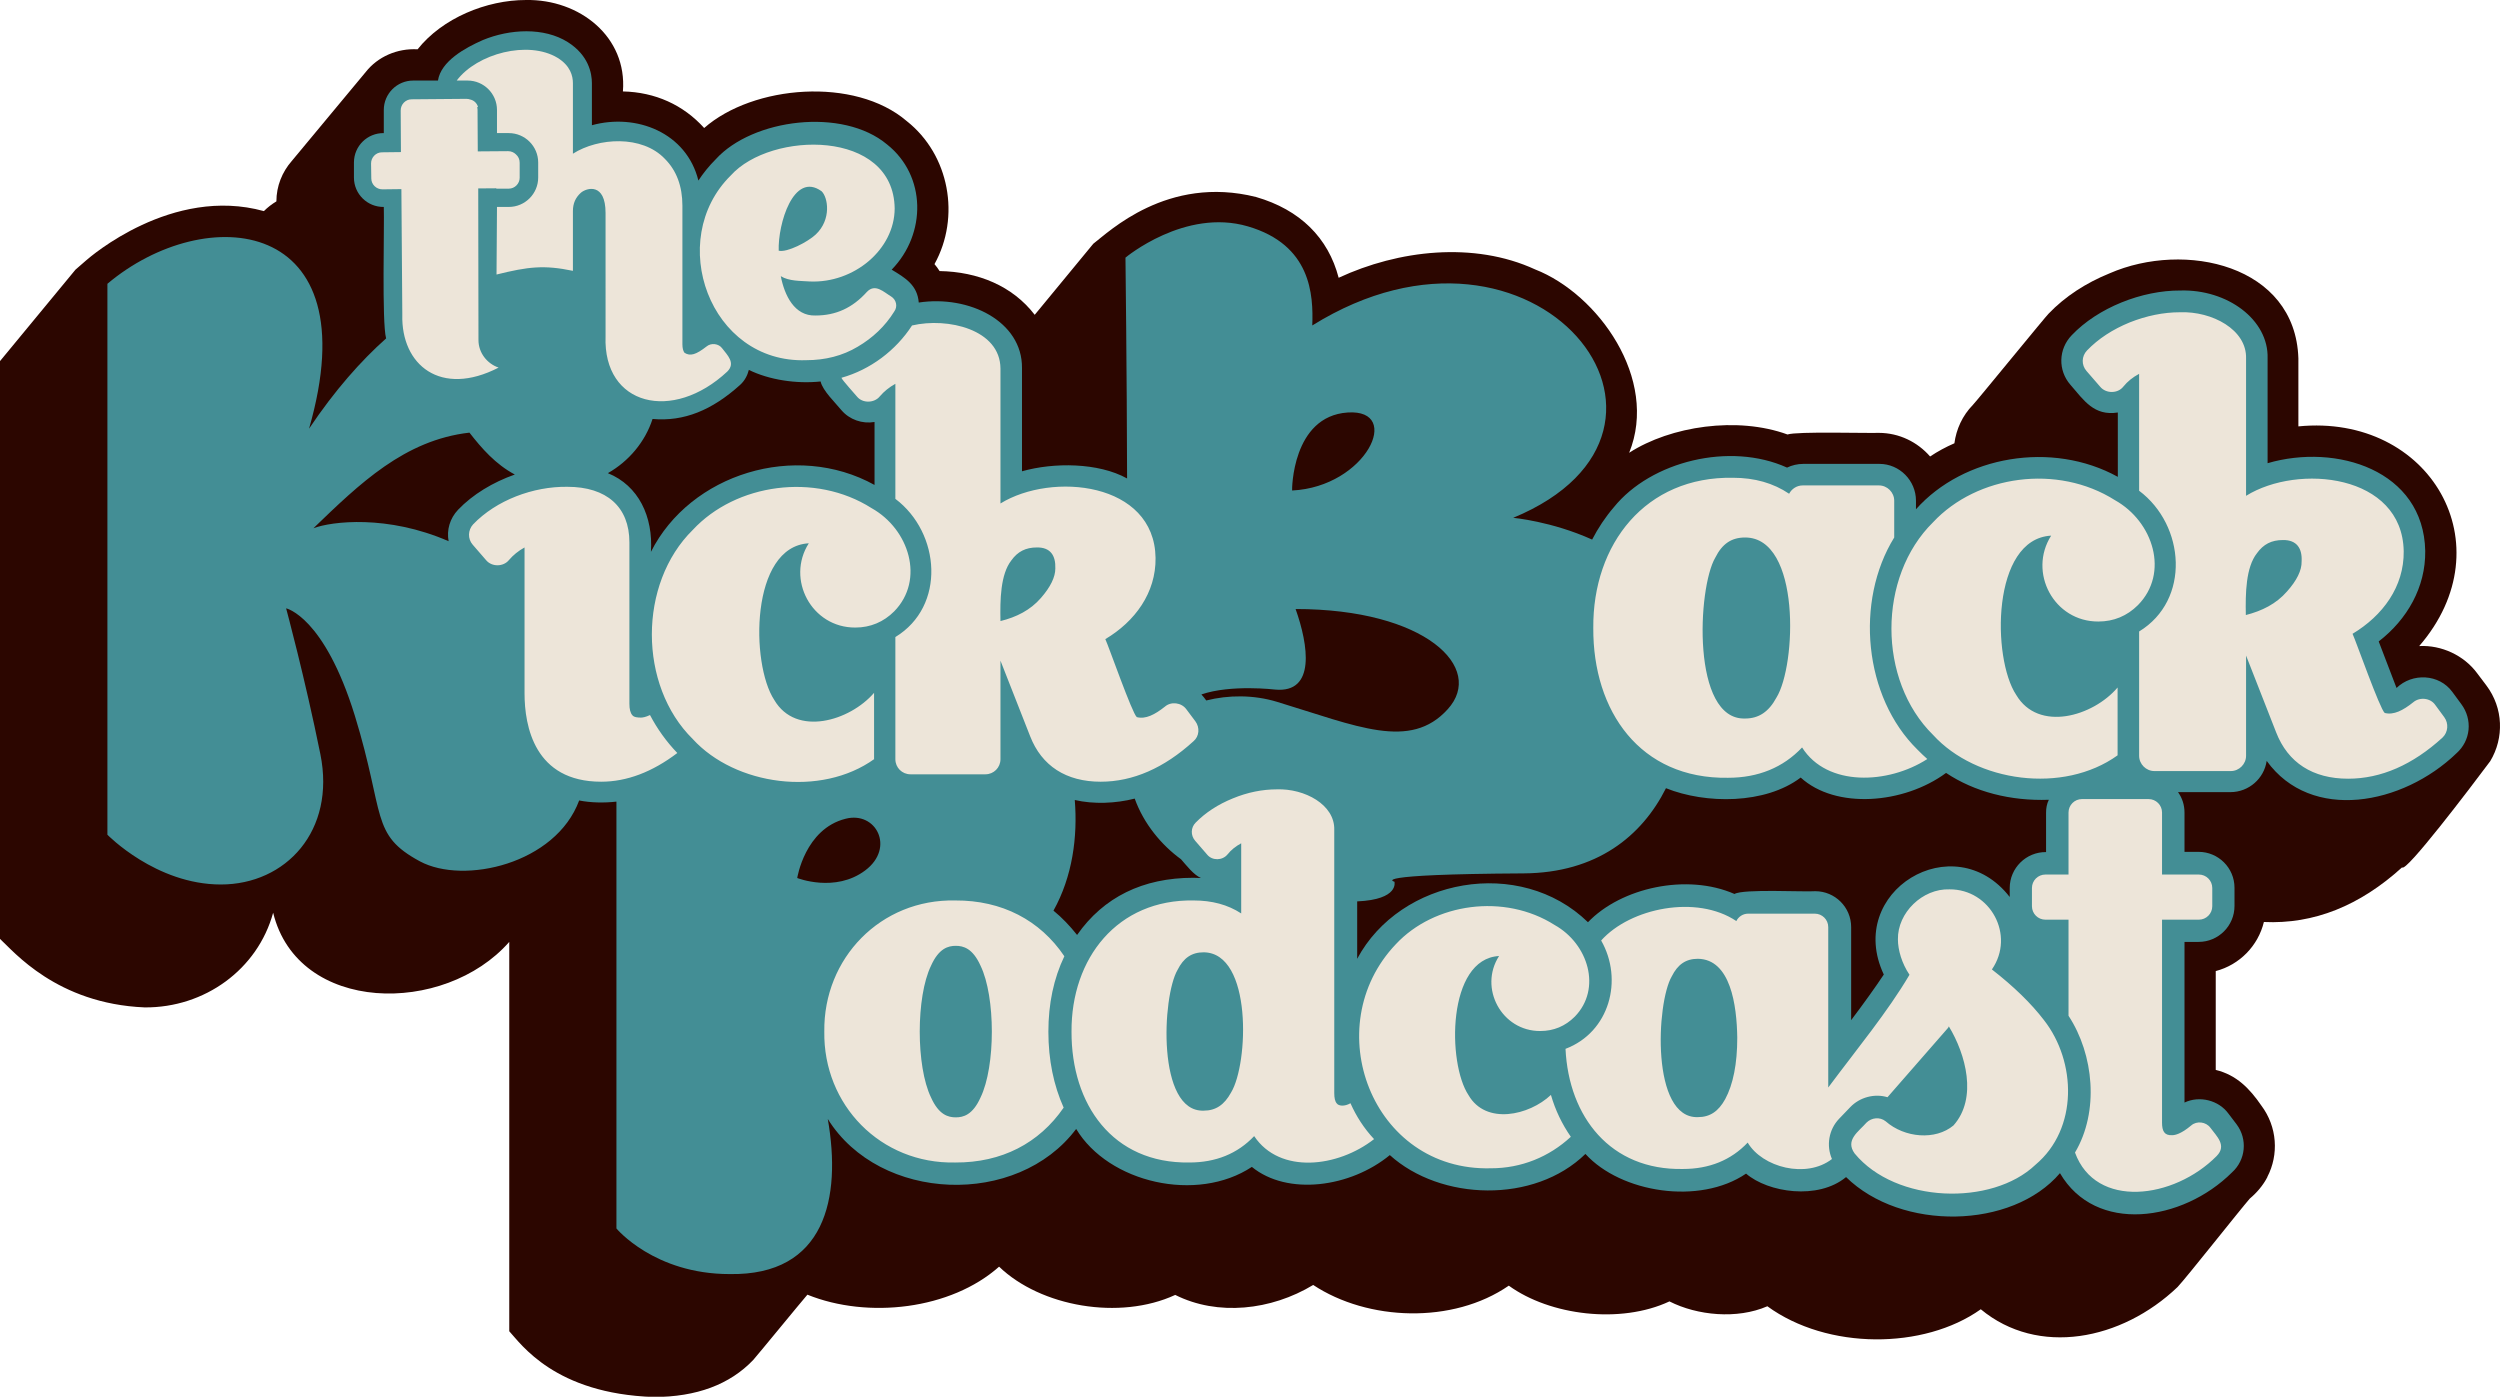
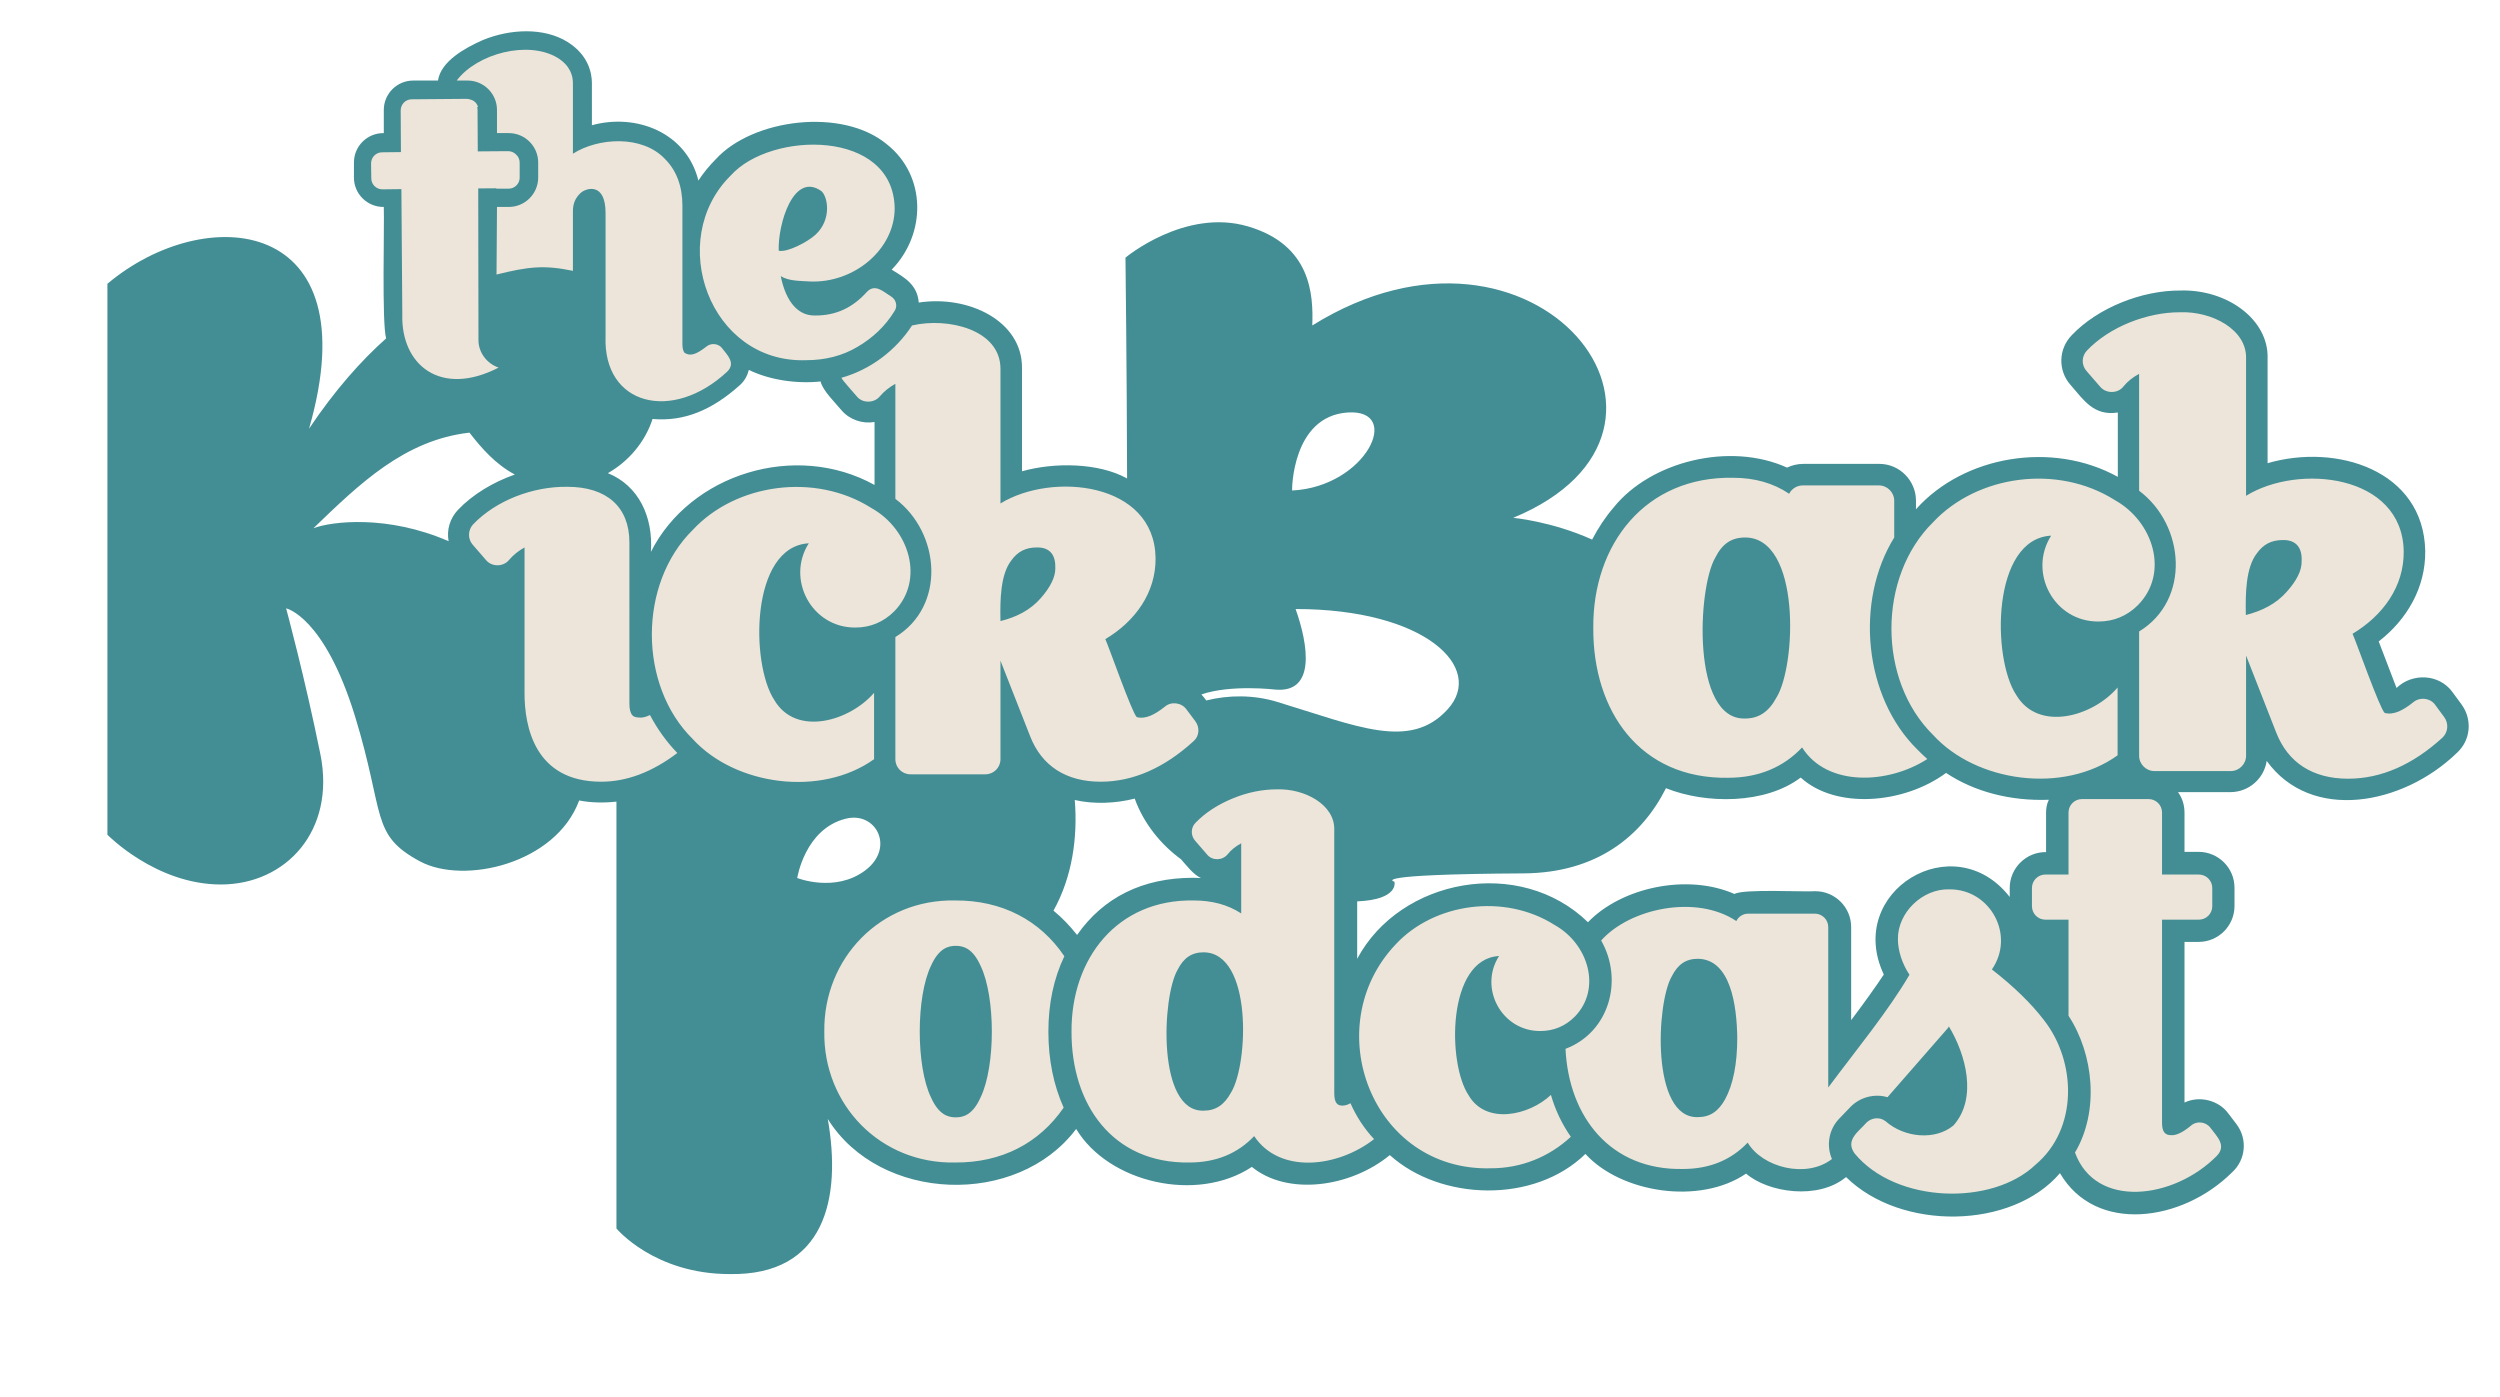
<svg xmlns="http://www.w3.org/2000/svg" version="1.1" id="Layer_2_00000146465636382907099670000006601790834748040093_" x="0px" y="0px" viewBox="0 0 1080 603.4" style="enable-background:new 0 0 1080 603.4;" xml:space="preserve">
  <style type="text/css">
	.st0{fill:#2C0600;}
	.st1{fill:#438E95;}
	.st2{fill:#EDE5D9;}
</style>
  <g id="KBP_01_Clean_DarkShadow">
-     <path id="Shadow" class="st0" d="M1075.8,328.8L1075.8,328.8c6-10,5.7-22.9-1.7-32.7l-4-5.3c-5.7-7.7-15.4-12.2-25-11.7   c37.7-43.6,4.7-100.5-52.2-94.9v-29.4c-1.3-40.4-49.1-50.9-81.6-36.7c-10.3,4.2-19.2,10-26.3,17.4c-0.7,0.5-31.2,37.9-32.7,39.4   c-4.6,4.7-7.2,10.6-8,16.6c-3.7,1.6-7.2,3.5-10.5,5.7c-5.4-6.2-13.3-10.2-22.2-10.2c-4.8,0.2-35.4-0.7-39.4,0.7   c-21.6-7.9-50.4-3.7-68.4,7.9c12.9-31.9-13.5-68.6-40.6-79.2c-26.5-12.2-59.1-8.4-84.9,3.6c-4.5-17.3-16.7-29.4-35.7-34.9   c-38.3-9.6-63.7,15.2-70.3,20.2L447,136c-9.6-12.5-24.5-18.6-41.1-18.9c-0.7-1.1-1.4-2.1-2.2-3c11.3-20.4,6.5-47.2-12-61.8   c-22.4-19.2-66.3-15.6-87.5,3c-9-10-21.2-15.5-35.1-15.8c1.9-23.6-18.7-39.9-41.9-39.5c-17,0-36.1,7.8-46.8,21.3   c-8.8-0.5-17.2,3.2-22.4,9.8L126,69.6c-4.1,4.7-6.6,10.8-6.6,17.4c-2,1.2-3.8,2.6-5.4,4.2c-39.7-11-75.2,19.9-76.8,21.3l-4.6,4   L0,156v249.6c5.9,5.4,24.5,28,62.5,29.6c25.9,0.2,48.8-16.4,55.5-40.9c10.7,43.8,74,44.5,102,12.6v168.2c5.1,5.5,19.7,27,62.4,28.4   c18.5,0,32.9-5.4,43-16c2.7-3.1,20.3-24.6,23.4-28.2c26.2,10.6,62,6.4,82.8-12.1c18,17.3,52.1,23.3,76.1,12.2   c18.3,9.2,41.4,6.7,59.6-4.3c23.6,15.6,60.3,17,84.5,0.3c17.8,12.9,48.3,16.7,69.4,6.8c12,6.1,29.2,7.8,42.3,2.1   c25.9,18.9,67.6,18.8,92.2,1.3c24.7,20.5,60.8,13.5,85-9.6c3.8-4,27-33.4,31.2-38.2c3.1-2.6,5.8-5.8,7.6-9.3l0-0.1v0   c5-9.6,4.3-21.6-2.6-30.8c-5.1-7.4-10.7-13.2-19.7-15.4v-42.7c10.3-2.7,18.3-10.9,20.8-21.2c21.6,1,41.4-7,59.7-23.6   C1039.2,377.2,1067,340.6,1075.8,328.8L1075.8,328.8z" />
    <path id="Background" class="st1" d="M1063.3,304.2l-3.9-5.3c-5.7-7.8-17.3-8.3-24.1-1.7l-7.7-20.1c12.3-9.5,20.3-23.4,20.1-39.1   c-0.7-34.9-38.4-46.6-68.1-37.9v-45.3c0.5-16.7-17.4-29.9-37.7-29.3c-16.5-0.1-35.6,7.4-46.9,19.3c-5.8,6-6,15.2-0.6,21.4   c5.9,6.8,10.2,13.6,20.5,12V206c-28.4-15.7-66.6-9.1-87.2,14v-3.7c0-8.7-7.1-15.9-15.8-15.9h-32.9c-2.5,0-4.9,0.6-7,1.6   c-24.7-11.2-58.8-2.7-74.8,17.1c-3.7,4.3-6.8,9-9.4,14c-17.5-7.9-34.1-9.4-34.1-9.4c92.2-38.2,9.7-143.2-86.8-83.1   c0.5-13.3-0.5-34.8-27.8-42.8c-27.2-8-52.9,13.5-52.9,13.5s0.6,49.6,0.7,95.4c-12.4-6.9-31.7-7-45.4-3.1v-44.6   c0.2-20.2-22.9-31.6-44.6-28.3c-0.6-7.5-5.7-10.6-11.7-14.2c15.1-15.5,15-40.6-2-54.1c-19.2-16.1-58.1-11.1-74,6.4   c-2.9,2.9-5.4,6-7.5,9.2c-5.1-20.7-26.8-29.2-46-23.9V35.9c0-4.2-1.4-12-10.4-17.7c-10.3-6.5-25.1-5.7-36.7-0.9   c-7.7,3.4-18.1,9.1-19.4,17.5h-10.7c-7,0-12.7,5.7-12.7,12.7v10c-7.1-0.1-12.9,5.6-12.9,12.7v6.5c0,7.1,5.8,12.8,12.9,12.7   c0.3,7.9-0.9,49.9,1,56.8c-10.8,9.6-22.1,22.3-33.3,39c26.6-92.2-44.9-98.2-87.1-62.6v238c0,0,20.9,21.5,49,21.5s49.7-23.2,43-56.3   s-14.8-63-14.8-63s16.4,3.4,29.7,46.4c13.2,43,6.6,51.3,28.1,62.9c19,10.2,58.7,1.1,68.8-26.3c5,1,10.8,1.1,16.1,0.5v184.4   c0,0,16.3,19.7,48.9,19.7c41.3,0.7,48.4-32.8,42.4-67c22.5,36.1,81.9,38.2,107.3,4.3c14,23.3,52.2,32.1,75.9,16.4   c15.4,12.6,42.6,8.9,59.6-5.1c21.9,19.8,62.4,21.1,84.5-0.5c15.3,16.8,49.3,22.2,69.4,8.5c9.5,8.2,31.1,11.5,43.2,1.5   c23.8,23.4,71.7,22.6,92.4-1.7c15.4,26.4,52.9,21,74.3-0.3c6-5.4,6.8-14.4,2-20.8l-3.5-4.6c-4.2-5.8-12.5-7.9-19-4.8v-69.4h6.1   c8.6,0,15.5-7,15.5-15.5v-7.9c0-8.6-7-15.5-15.5-15.5h-6.1v-17c0-3.3-1-6.3-2.8-8.8h22.6c8,0,14.6-5.9,15.7-13.5   c19.2,26.6,58.8,19.1,82-3.3C1067.4,319.9,1068.2,310.8,1063.3,304.2L1063.3,304.2z M197.9,220.2c-3.6,3.8-5,8.8-4.1,13.6   c-26.4-11.5-50.5-8.6-58.4-5.6c20-19.3,39.4-38.1,67.4-41.3c5.3,6.8,11.2,13.6,19.6,18.1C213,208.3,204.2,213.6,197.9,220.2   L197.9,220.2z M262.6,204.4c9-5.1,16.1-13.5,19.3-23.4c13.6,1.2,25.7-3.8,37.8-14.7c2-1.8,3.2-4.1,3.8-6.5c8.8,4.3,20.4,6.1,31,5   c0.9,4,6.4,9.2,9,12.4c3.5,4.1,9,6,14.3,5.1v27.2c-34.1-18.9-79.6-4.8-96.6,28.9C282.2,223.2,275.9,209.8,262.6,204.4L262.6,204.4z    M373.8,376c-13,9.8-29.4,3.3-29.4,3.3s3.3-21.2,20.9-25.6C378.4,350.3,386.8,366.2,373.8,376L373.8,376z M582.2,178.2   c24-1.6,8,32.1-24,33.7C558.1,211.8,558.1,179.8,582.2,178.2z M515.5,379.2c-21.8,0-38.8,8.4-50.2,24.7c-3-3.8-6.5-7.5-10.2-10.5   c8.2-14.7,10.5-31.9,9.2-47.8c8.2,1.9,17.6,1.5,25.9-0.6c3.9,10.9,11.6,20.1,20,26.2c2.3,2.6,5.4,6.7,8.6,8.1   C517.6,379.3,516.6,379.2,515.5,379.2L515.5,379.2z M551.7,303.2c-10.2-3.1-21-3-30.6-0.6c-0.5-0.7-1.5-2-2.1-2.6   c12.8-4.4,31.9-2.1,31.9-2.1c17.6,1.6,14.3-19.3,8.8-34.8c56.1,0,82,25.4,65.7,43.3C609.2,324.3,586.3,313.7,551.7,303.2   L551.7,303.2z M883.9,351.1v17c-8.6-0.1-15.7,6.9-15.7,15.5v3.9c-24.1-31-71.3-2.4-54.4,33.5c-3.5,5.3-8.6,12.4-14.1,19.7v-40.2   c0-8.6-7-15.5-15.5-15.5c-4.6,0.4-31.1-1.1-34.9,1.2c-20.5-9-48.9-2.8-63.3,12.2c-29.4-28.6-81.1-19-99.7,15.8v-24.8   c18.3-0.8,16.1-8.5,16.1-8.5s-12.8-3.2,55.8-3.6c31.6-0.2,51.1-16.1,61.5-36.8c17.2,6.9,42.9,7,58.2-4.6   c15.1,13.8,44.5,11.5,62.8-2c12.3,8.2,27.9,12.2,44.4,11.6C884.2,347.3,883.9,349.2,883.9,351.1L883.9,351.1z" />
    <path id="Letters" class="st2" d="M452.9,445.7c0-12.1,2.3-23,6.9-32.6c-10.5-15.6-27-24.2-47.1-24.1c-32.3-0.7-57,25-56.6,56.6   c-0.5,31.7,24.3,57.3,56.6,56.6c20,0.1,36.2-8.3,46.8-23.7C455.2,468.9,452.9,457.9,452.9,445.7L452.9,445.7z M423.6,474.1   c-3.4,7.6-7.5,8.6-10.7,8.6s-7.3-1-10.7-8.6c-6.5-13.4-6.5-43.5,0-56.9l0,0c3.4-7.6,7.5-8.6,10.7-8.6s7.3,1,10.7,8.6   C430.1,430.6,430.1,460.7,423.6,474.1L423.6,474.1z M583.4,476.6c-2.6,1.5-5.1,1.2-5.9,0.1c-0.8-0.9-1.1-2.4-1.1-4.5V358.5   c0.3-10.9-12.8-17.9-24.8-17.5c-6.3,0-12.7,1.3-19,3.9c-6.4,2.6-11.8,6.1-16.1,10.5c-2.1,2.1-2.2,5.5-0.2,7.8l5.2,6   c2.2,2.7,6.6,2.6,8.8-0.1c1.5-1.9,3.5-3.5,5.9-4.8v30.3c-5.8-3.8-12.7-5.6-20.5-5.6c-33-0.6-53,25-52.8,56.7   c-0.1,31.4,17.7,57,50.9,56.5c11.4,0,20.8-3.8,28-11.4c11.1,16.6,36.2,13.5,51.8,1.3C589.2,487.4,585.9,482.2,583.4,476.6   L583.4,476.6z M531.8,472c-2.9,5.3-6.6,7.8-11.8,7.8c-20.3,0.7-18-49.3-11.3-60.8l0,0c2.6-5.2,6.1-7.6,11.3-7.6   C541.1,411.6,539.4,459.6,531.8,472z M678.6,491.1c-9.4,8.7-21.4,13.6-34.5,13.6c-51.6,1.4-74.9-61.3-41.1-96.8   c16.6-17.8,46.9-22.1,68.6-8.3c14.5,8.1,20.5,27.5,8.7,39.6c-4.1,4.1-9.1,6.2-14.9,6.2c-16.7,0.1-26.7-18.6-17.8-32.4   c-22.5,1.2-22.4,46.3-13.2,60.1c7.5,13,26.2,8.8,35.6-0.1C671.9,479.6,674.8,485.6,678.6,491.1L678.6,491.1z M385,128.1   c-3.2-1.9-6.9-5.8-10.5-2c-6.2,6.9-13.4,10.2-22.2,10.2c-9.1,0.3-13.4-8.7-15-17c3.5,2.2,8.4,2,12.6,2.3   c18.9,0.8,36.5-13.7,36.6-31.5c-0.4-34.4-53.5-33.6-70.8-14.3c-28.2,27.8-9.2,81.3,32.6,79.8c8.2,0,15.7-1.9,22.2-5.8   c6.5-3.8,11.9-8.9,15.8-15.2C387.9,132.4,387.2,129.5,385,128.1L385,128.1z M336.4,108.3c-0.4-11.5,6.4-34.4,18.5-25.7   c2.8,2.6,4.4,12.2-2.5,18.7C349,104.5,340,109.2,336.4,108.3L336.4,108.3z M377.7,327.9c-23.1,16.6-60.1,11.4-78.4-8.6   c-23.6-23.2-23.6-67.2,0-90.4c18.6-20,52.8-24.9,77.2-9.4c16.3,9.1,23.1,31,9.8,44.6c-4.6,4.6-10.3,7-16.8,7   c-18.9,0.1-30-20.9-20.1-36.4c-25.3,1.4-25.2,52.1-14.9,67.7c9.4,16,32.6,9.1,43.1-3.1V327.9L377.7,327.9z M914.8,326.3   c-23.5,16.9-61.1,11.6-79.7-8.8c-24-23.6-24-68.3,0-91.9c19-20.3,53.7-25.3,78.6-9.5c16.6,9.3,23.5,31.5,9.9,45.3   c-4.7,4.7-10.5,7.1-17.1,7.1c-19.2,0.1-30.5-21.2-20.4-37.1c-25.8,1.4-25.6,53-15.1,68.8c9.6,16.2,33.2,9.3,43.8-3.2V326.3   L914.8,326.3z M828.4,323.9c-23.3-22.8-27.1-64.2-10.1-91.7v-15.9c0-3.6-3-6.6-6.6-6.6h-32.9c-2.6,0-4.8,1.5-5.9,3.6   c-6.8-4.6-14.9-6.9-24.2-6.9c-37.8-0.7-60.7,28.6-60.4,64.9c-0.2,35.9,20.2,65.3,58.2,64.7c13,0,23.8-4.4,32-13.1   c10.8,17.1,37.2,15.9,54.1,5C831.2,326.7,829.8,325.3,828.4,323.9z M767.4,301.4c-3.3,6.1-7.6,9-13.5,9   c-23.2,0.8-20.6-56.4-12.9-69.5l0,0c3-6,7-8.7,12.9-8.7C778,232.2,776.1,287.4,767.4,301.4L767.4,301.4z M219.8,81.5h-5.4v-0.2   l5.3,0c2.6,0,4.7-2.2,4.7-4.8l-0.1-6.5c0-1.3-0.6-2.5-1.4-3.3c1,0.9,1.6,2.1,1.6,3.6v6.5C224.5,79.3,222.4,81.5,219.8,81.5z    M222.4,66.3c0.1,0.1,0.1,0.1,0.2,0.2C222.6,66.5,222.5,66.4,222.4,66.3z M206.5,46.2c-0.1,0-0.2,0-0.4,0.1c-0.4-1.7-1.8-3-3.5-3.4   C204.5,43.1,206,44.4,206.5,46.2z M314.2,160.5c-23.6,22.1-53.7,14.8-52.6-15.2V92c0-13.2-8.2-10.9-10.7-8.7   c-2.3,2.1-3.4,4.6-3.4,7.9v25.8c-12.5-2.6-19.3-1.8-33,1.6l0.2-29.2h5.1c7,0,12.7-5.7,12.7-12.7v-6.5c0-7-5.7-12.7-12.7-12.7h-5.1   v-10c0-7-5.7-12.7-12.7-12.7h-4.7c8.8-11.7,30.9-17.5,43.6-9.8c5.5,3.4,6.6,7.8,6.6,10.9v30.5c11-7,29.9-8.1,39.7,2.2   c5.1,5.1,7.6,11.9,7.6,20.3v59.8c0,1.7,0.3,2.9,0.9,3.7c2.5,1.6,5,0.8,9.5-2.7c2-1.7,5.3-1.3,6.8,0.8   C314.2,153.4,317.9,156.8,314.2,160.5L314.2,160.5z M215.4,158.8c-25,12.9-42.2-1.1-41.6-22.9l-0.4-54.2l-8.2,0.1   c-2.6,0-4.8-2.1-4.8-4.7l-0.1-6.5c0-2.6,2.1-4.8,4.7-4.8l8.2-0.1l-0.1-18c0-2.6,2.1-4.8,4.7-4.8l23.7-0.2c2.6,0,4.8,2.1,4.8,4.7   l0.1,18l13.1-0.1c2.6,0,4.8,2.1,4.8,4.7l0.1,6.5c0,2.6-2.1,4.8-4.7,4.8l-13.1,0.1l0.1,65.5C206.7,152.4,210.4,157.1,215.4,158.8   L215.4,158.8z M516.4,311.6l-3.9-5.2c-2.1-2.9-6.6-3.5-9.3-1.1c-4.3,3.4-8.3,5.5-12.1,4.5c-2-1.6-12.1-30.5-13.6-33.7   c12.8-7.6,21.9-20,21.7-35.1c-0.5-32.8-44.8-37.2-67-23.5v-58.3c-0.1-16.9-22.8-22.2-38.2-18.6c-7,10.8-18,19.1-30.5,22.6   c0.3,1,6,7.2,6.7,8.1c2.4,3,7.5,2.9,9.9-0.1c1.8-2.1,4-3.9,6.7-5.4v49.7c19.5,14.7,21.9,46.4,0,59.7V328c0,3.6,2.9,6.5,6.5,6.5   h32.4c3.6,0,6.5-2.9,6.5-6.5v-42.6l12.8,32.6c5,12.9,15.6,19.7,30.5,19.7c13.9,0,27.4-5.9,40.1-17.5   C518.1,318.1,518.4,314.3,516.4,311.6L516.4,311.6z M449.7,258.3c-4.6,5.3-10.6,8.3-17.5,10c-0.2-9.2,0-20.2,4.7-26.2   c2.7-3.8,6.2-5.6,11-5.6c5.9-0.1,8.2,3.5,8,9.1C455.9,249.3,453.8,253.6,449.7,258.3z M292.6,325.3c-10.8,8.2-21.8,12.4-32.9,12.4   c-28.8,0-33.1-24-33.1-38.2v-63c-2.7,1.5-4.9,3.3-6.7,5.4c-2.4,3-7.4,3.1-9.9,0.1l-5.8-6.7c-2.2-2.5-2.1-6.3,0.2-8.8   c10-10.4,25.9-16.4,40.7-16.2c17,0,26.8,8.7,26.8,24V304c0,2.3,0.4,4,1.3,5c0.7,0.9,2.4,1,3.7,1c0.7,0,2-0.2,3.9-1.1   C283.9,314.8,287.8,320.3,292.6,325.3L292.6,325.3z M1055.9,309.8l-3.9-5.3c-2.1-3-6.7-3.5-9.5-1.1c-4.4,3.5-8.4,5.6-12.3,4.6   c-2.1-1.7-12.4-31-13.9-34.2c13-7.8,22.3-20.3,22.1-35.7c-0.6-33.3-45.6-37.9-68.1-23.9v-59.3c0.4-12.5-14.7-20.5-28.5-20   c-7.2,0-14.5,1.5-21.8,4.4c-7.3,3-13.5,7-18.4,12.1c-2.4,2.5-2.5,6.3-0.2,8.9l5.9,6.8c2.5,3,7.6,3,10-0.1c1.8-2.2,4-4,6.8-5.5V212   c19.9,14.9,22.3,47.2,0,60.8v53.7c0,3.6,3,6.6,6.6,6.6h33c3.6,0,6.6-3,6.6-6.6v-43.3l13,33.2c5.1,13.1,15.8,20,31.1,20   c14.2,0,27.9-6,40.8-17.8C1057.6,316.3,1057.9,312.5,1055.9,309.8L1055.9,309.8z M988,255.5c-4.7,5.4-10.8,8.4-17.8,10.2   c-0.2-9.4,0-20.6,4.8-26.7c2.8-3.9,6.3-5.7,11.2-5.7c6-0.1,8.4,3.6,8.1,9.2C994.4,246.4,992.2,250.8,988,255.5L988,255.5z    M957.6,499.4c-18.5,18.7-52.3,23-61.2-1.5c10.5-17.7,8.2-42.3-2.8-59.1v-41.5h-10c-3.2,0-5.8-2.6-5.8-5.8v-7.9   c0-3.2,2.6-5.8,5.8-5.8h10v-26.8c0-3.2,2.6-5.8,5.8-5.8h28.8c3.2,0,5.8,2.6,5.8,5.8v26.8h15.9c3.2,0,5.8,2.6,5.8,5.8v7.9   c0,3.2-2.6,5.8-5.8,5.8H934V485c0,3.6,1,5.6,4.4,5.4c1.2,0,3.8-0.5,8.2-4.2c2.4-2.1,6.4-1.6,8.3,1   C957.6,490.9,962.1,494.8,957.6,499.4z M883,440.7c-5.5-7.2-13-14.5-22.5-21.9c10.2-14.8-0.7-34.7-18.3-34.6   c-11.7-0.4-22.5,10.1-22.3,21.6c0,4.6,1.7,10.4,5,15.3c-9.5,16.1-22.5,31.8-35.1,48.7v-69.3c0-3.2-2.6-5.8-5.8-5.8h-28.8   c-2.2,0-4.2,1.3-5.1,3.2c-17.1-11.5-45.8-5.7-58.4,8.4c9.7,17,3.6,39.6-15.4,46.8c1.4,29.4,19.4,52.5,50.7,51.9   c11.4,0,20.8-3.8,28-11.4c6.3,10.7,25.3,15.7,36.4,7.1c-2.5-5.8-1.4-12.7,3.1-17.4l4.8-5c4.1-4.3,10.5-6,16.1-4.3   c5.8-6.6,20.6-23.6,26.2-30l0.3-0.6c7.3,12,12.5,31,2,42.8c-7.8,6.5-21.1,5.4-29.3-1.8c-2.5-2-6.1-1.6-8.3,0.6   c-3.4,3.9-9.3,7.5-5.1,13.3c17.8,21.6,59.3,22.8,78.1,4.9C897.9,487.6,897,458.6,883,440.7L883,440.7z M745.3,474.8   c-2.9,5.3-6.6,7.8-11.8,7.8c-20.3,0.7-18-49.3-11.3-60.8c2.6-5.2,6.1-7.6,11.3-7.6c14.1,0.2,16.8,20,17,34.1   C750.5,459.6,748.7,468.5,745.3,474.8L745.3,474.8z M215.4,158.8c-25,12.9-42.2-1.1-41.6-22.9l-0.4-54.2l-8.2,0.1   c-2.6,0-4.8-2.1-4.8-4.7l-0.1-6.5c0-2.6,2.1-4.8,4.7-4.8l8.2-0.1l-0.1-18c0-2.6,2.1-4.8,4.7-4.8l23.7-0.2c2.6,0,4.8,2.1,4.8,4.7   l0.1,18l13.1-0.1c2.6,0,4.8,2.1,4.8,4.7l0.1,6.5c0,2.6-2.1,4.8-4.7,4.8l-13.1,0.1l0.1,65.5C206.7,152.4,210.4,157.1,215.4,158.8   L215.4,158.8z" />
  </g>
</svg>